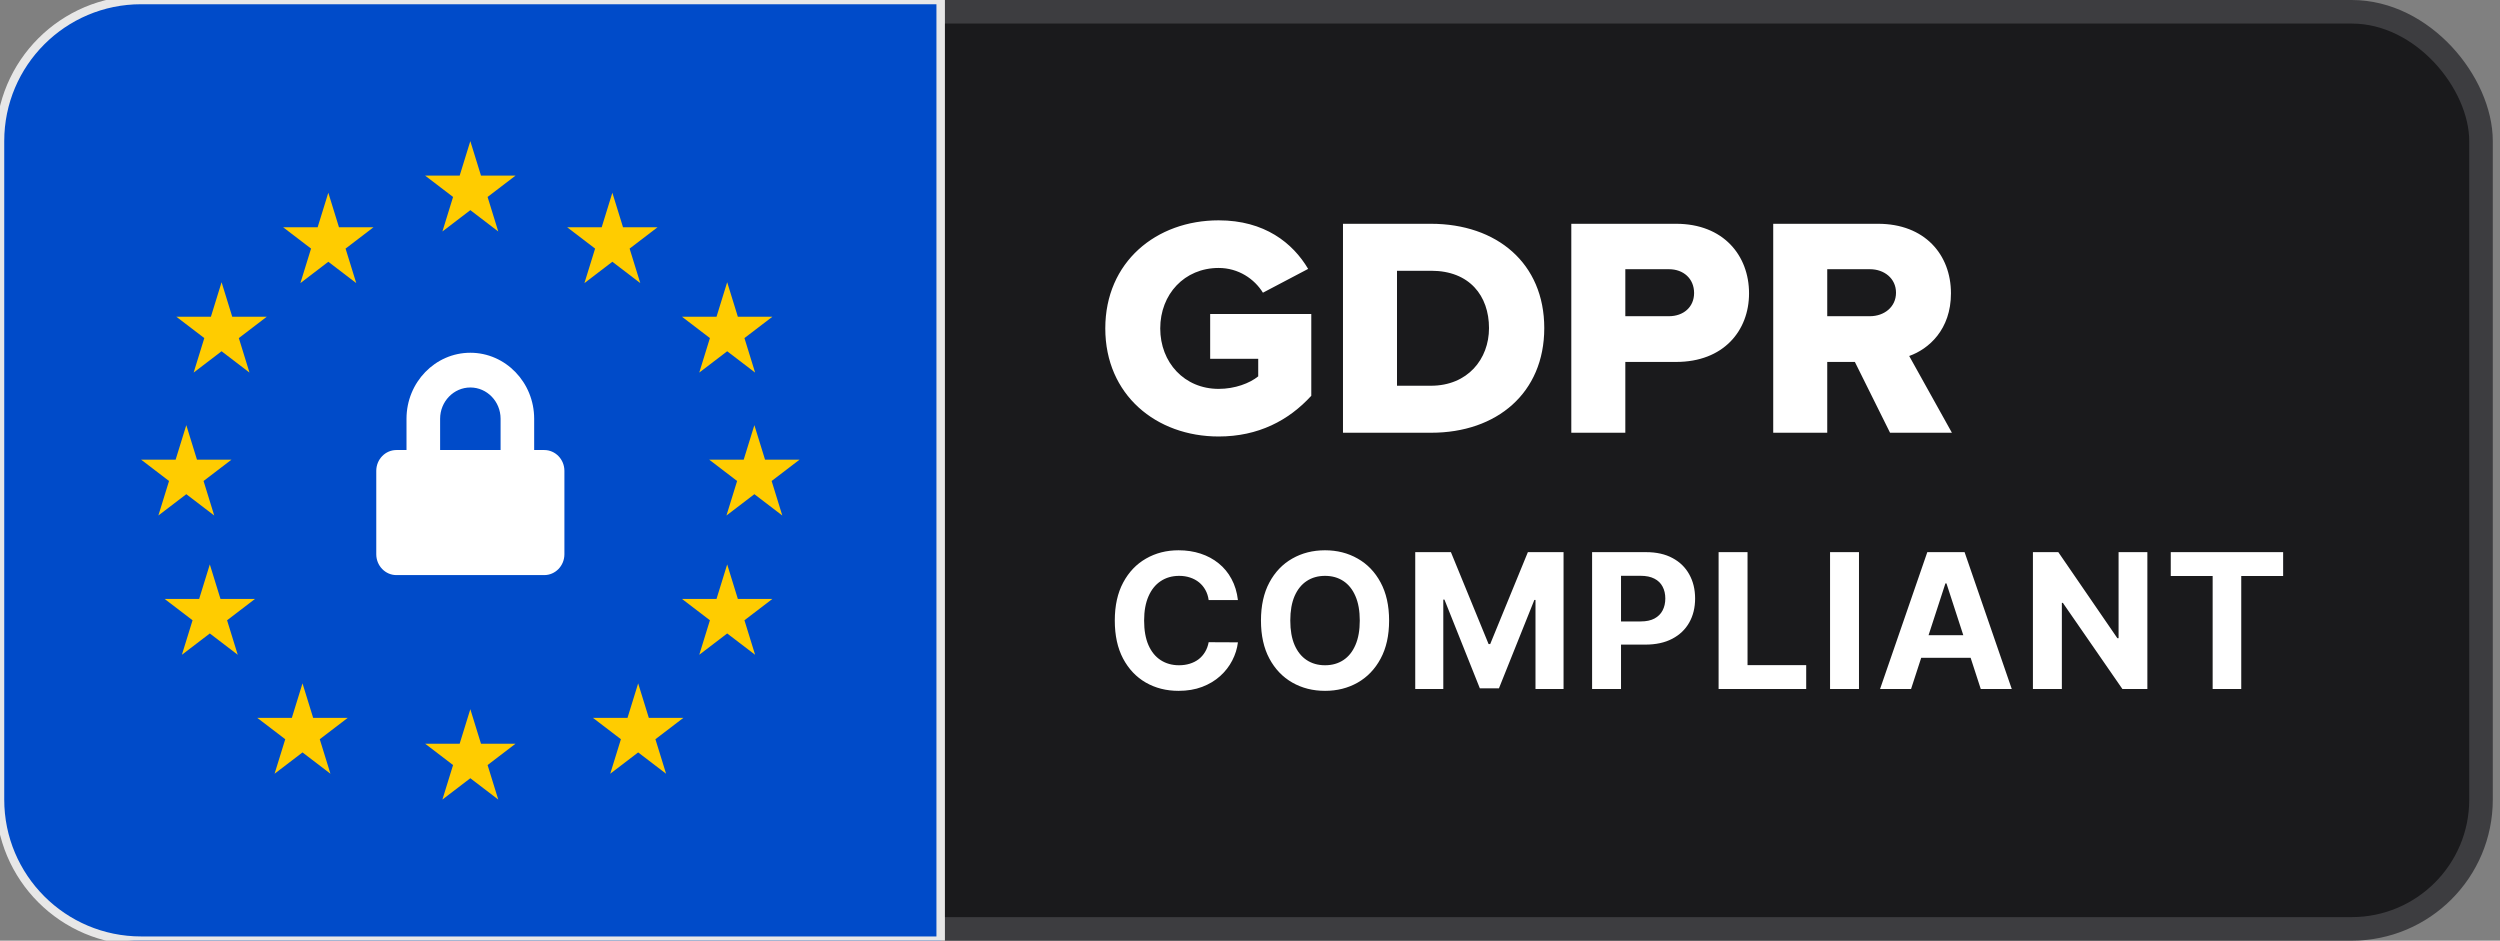
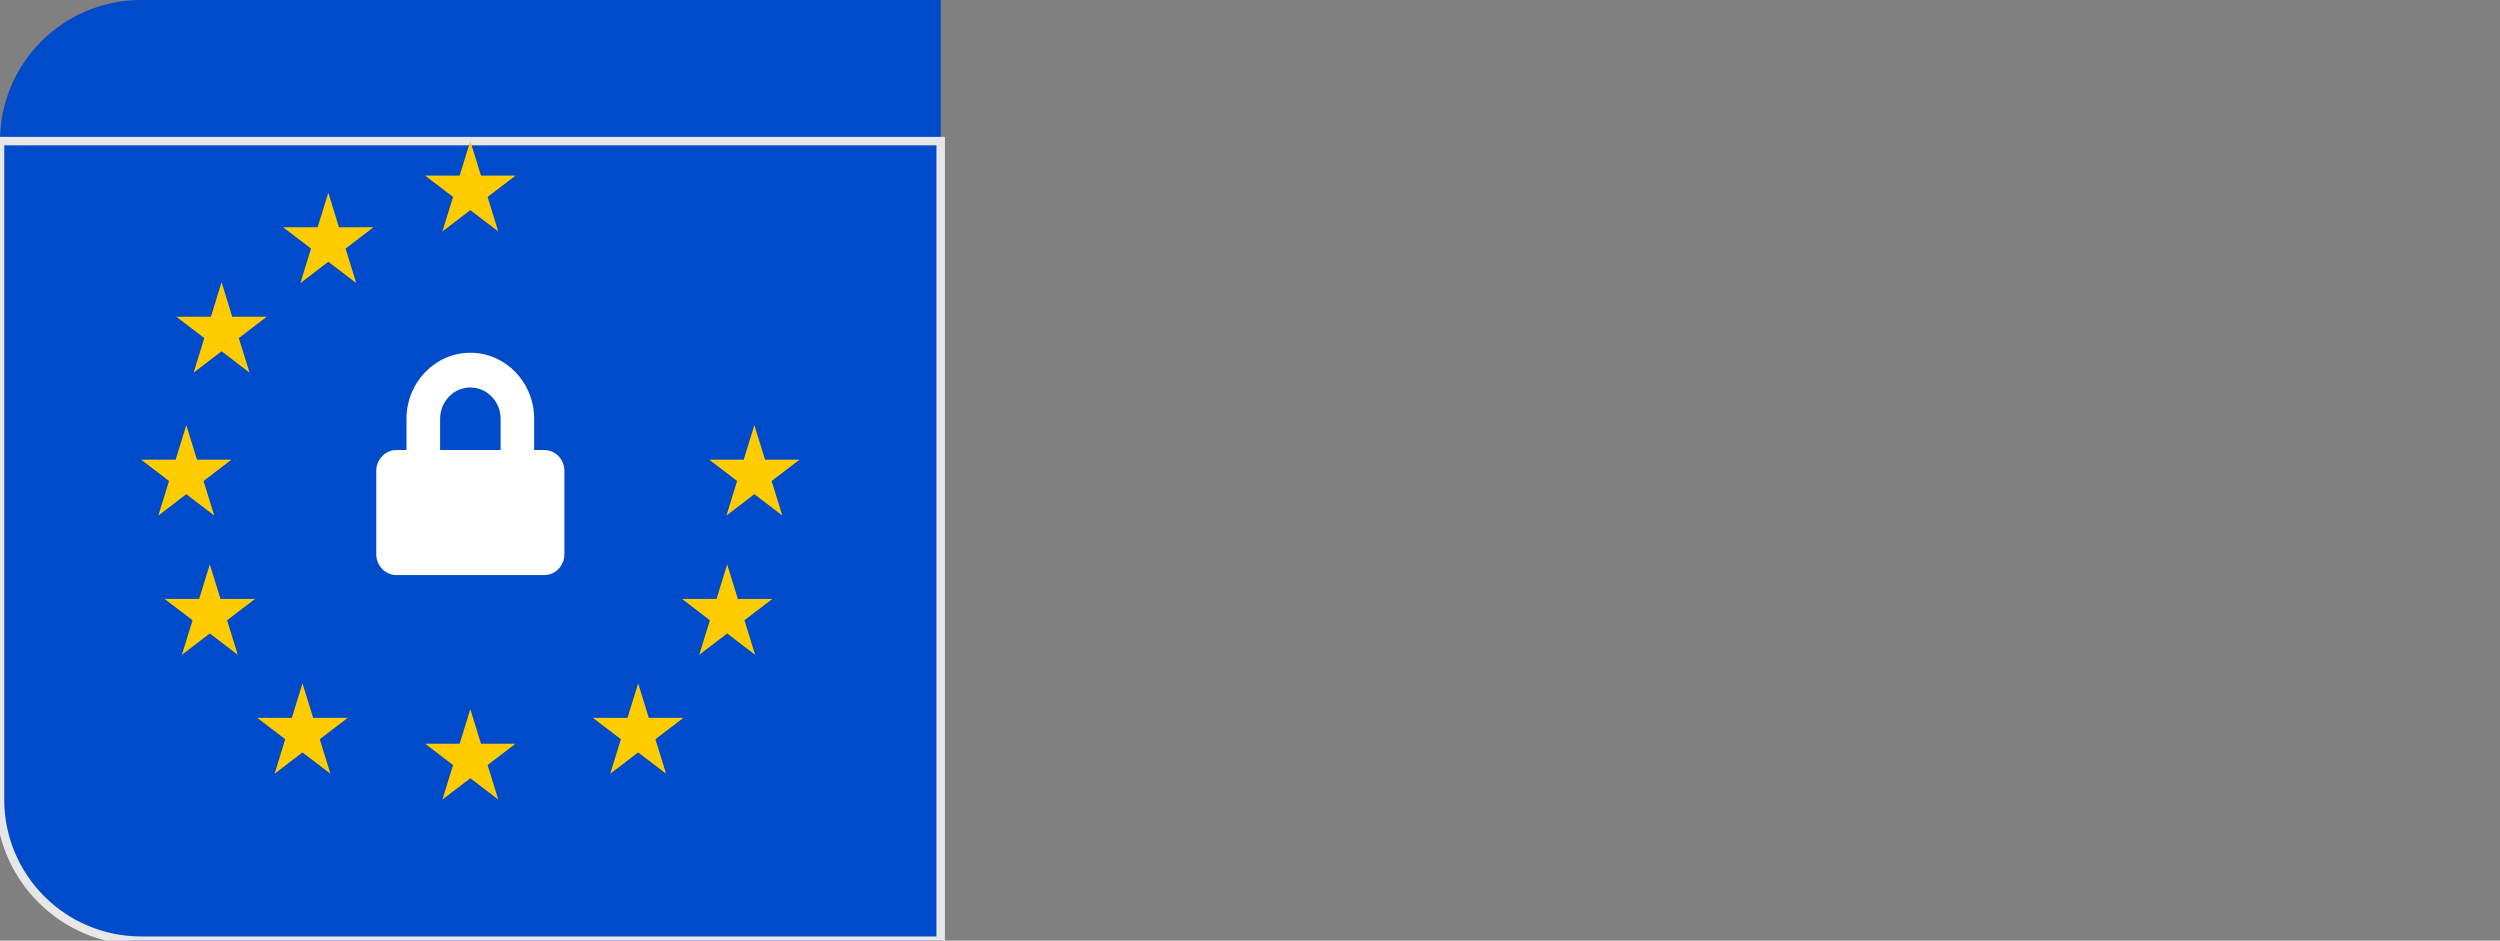
<svg xmlns="http://www.w3.org/2000/svg" width="295" height="111" viewBox="0 0 295 111" fill="none">
  <rect x="0" y="0" width="295" height="111" fill="#808080" stroke="none" />
  <g id="GDPR compliant - GDPR - horizontal" clip-path="url(#clip0_5595_103037)">
-     <rect id="Rectangle " x="1.39" y="1.39" width="291.37" height="108.22" rx="15.26" fill="#1A1A1C" stroke="#3D3D40" stroke-width="2.78" />
    <g id="Rectangle _2">
      <path d="M111 111H16.65C7.455 111 0 103.545 0 94.35V16.65C0 7.455 7.455 0 16.65 0H111V111Z" fill="#004BC9" />
-       <path d="M111 111H16.65C7.455 111 0 103.545 0 94.35V16.65C0 7.455 7.455 0 16.65 0H111V111Z" stroke="#E7E7E7" />
+       <path d="M111 111H16.65C7.455 111 0 103.545 0 94.35V16.65H111V111Z" stroke="#E7E7E7" />
    </g>
    <g id="Group">
      <path id="Shape" d="M55.498 16.65L56.757 20.724H60.831L57.535 23.241L58.794 27.315L55.498 24.796L52.204 27.315L53.462 23.241L50.166 20.724H54.24L55.498 16.65Z" fill="#FFCC00" />
      <path id="Shape_2" d="M55.498 83.684L56.757 87.758H60.831L57.535 90.276L58.794 94.348L55.498 91.831L52.204 94.348L53.462 90.276L50.166 87.758H54.24L55.498 83.684Z" fill="#FFCC00" />
-       <path id="Shape_3" d="M72.258 22.742L73.516 26.816H77.591L74.294 29.334L75.553 33.407L72.258 30.888L68.962 33.407L70.221 29.334L66.926 26.816H71L72.258 22.742Z" fill="#FFCC00" />
      <path id="Shape_4" d="M85.808 66.6L87.066 70.674H91.139L87.844 73.192L89.103 77.264L85.808 74.748L82.512 77.264L83.77 73.192L80.475 70.674H84.549L85.808 66.6Z" fill="#FFCC00" />
      <path id="Shape_5" d="M89.016 50.166L90.274 54.239H94.348L91.053 56.757L92.311 60.831L89.016 58.314L85.721 60.831L86.98 56.757L83.684 54.239H87.757L89.016 50.166Z" fill="#FFCC00" />
      <path id="Shape_6" d="M21.983 50.166L23.242 54.239H27.315L24.019 56.757L25.279 60.831L21.983 58.314L18.687 60.831L19.946 56.757L16.65 54.239H20.724L21.983 50.166Z" fill="#FFCC00" />
      <path id="Shape_7" d="M24.759 66.6L26.017 70.674H30.09L26.795 73.192L28.053 77.264L24.759 74.748L21.463 77.264L22.722 73.192L19.426 70.674H23.5L24.759 66.6Z" fill="#FFCC00" />
-       <path id="Shape_8" d="M85.808 33.301L87.066 37.376H91.139L87.844 39.893L89.103 43.965L85.808 41.449L82.512 43.965L83.77 39.893L80.475 37.376H84.549L85.808 33.301Z" fill="#FFCC00" />
      <path id="Shape_9" d="M26.146 33.301L27.404 37.376H31.477L28.182 39.893L29.44 43.965L26.146 41.449L22.85 43.965L24.108 39.893L20.812 37.376H24.887L26.146 33.301Z" fill="#FFCC00" />
      <path id="Shape_10" d="M75.303 80.637L76.561 84.71H80.635L77.339 87.228L78.598 91.301L75.303 88.784L72.007 91.301L73.267 87.228L69.971 84.71H74.045L75.303 80.637Z" fill="#FFCC00" />
      <path id="Shape_11" d="M38.741 22.742L39.999 26.816H44.073L40.777 29.334L42.037 33.407L38.741 30.888L35.445 33.407L36.704 29.334L33.408 26.816H37.482L38.741 22.742Z" fill="#FFCC00" />
      <path id="Shape_12" d="M35.695 80.637L36.954 84.712H41.028L37.732 87.228L38.991 91.301L35.695 88.786L32.4 91.301L33.659 87.228L30.363 84.712H34.436L35.695 80.637Z" fill="#FFCC00" />
    </g>
-     <path id="GDPR" fill-rule="evenodd" clip-rule="evenodd" d="M130.424 38.753C130.424 46.59 136.427 51.506 143.801 51.506C148.47 51.506 152.064 49.621 154.732 46.701V37.053H142.8V42.339H148.47V44.409C147.469 45.222 145.727 45.888 143.801 45.888C139.762 45.888 136.908 42.782 136.908 38.753C136.908 34.724 139.762 31.619 143.801 31.619C146.135 31.619 148.025 32.913 149.025 34.539L154.361 31.73C152.546 28.662 149.211 26 143.801 26C136.427 26 130.424 30.916 130.424 38.753ZM158.472 51.063V26.407H168.847C176.629 26.407 182.224 31.064 182.224 38.716C182.224 46.368 176.629 51.063 168.884 51.063H158.472ZM164.846 45.517H168.848C173.183 45.517 175.703 42.375 175.703 38.716C175.703 34.908 173.405 31.951 168.885 31.951H164.846V45.517ZM185.414 51.063V26.407H197.791C203.349 26.407 206.387 30.14 206.387 34.613C206.387 39.049 203.349 42.708 197.791 42.708H191.788V51.063H185.414ZM199.903 34.576C199.903 32.876 198.643 31.767 196.939 31.767H191.788V37.312H196.939C198.643 37.312 199.903 36.24 199.903 34.576ZM223.025 51.063L218.875 42.708H215.614V51.063H209.24V26.407H221.617C227.101 26.407 230.213 30.029 230.213 34.613C230.213 38.901 227.582 41.193 225.285 42.006L230.325 51.063H223.025ZM223.729 34.539C223.729 32.839 222.321 31.767 220.654 31.767H215.614V37.312H220.654C222.321 37.312 223.729 36.24 223.729 34.539Z" fill="white" />
    <path id="Shape_13" d="M55.5 41.625C59.653 41.625 63.032 45.12 63.032 49.414V53.103H64.222C65.535 53.104 66.6 54.206 66.6 55.563V65.401C66.6 66.759 65.535 67.861 64.222 67.861H46.778C45.465 67.861 44.4 66.759 44.4 65.401V55.563C44.4 54.206 45.465 53.104 46.778 53.103H47.968V49.414C47.968 45.12 51.347 41.625 55.5 41.625ZM55.502 45.723C53.535 45.723 51.934 47.378 51.934 49.412V53.102H59.069V49.412C59.069 47.378 57.469 45.723 55.502 45.723Z" fill="white" />
-     <path id="Compliant" d="M146.075 70.806H142.622C142.559 70.359 142.43 69.962 142.235 69.615C142.041 69.263 141.791 68.964 141.486 68.717C141.182 68.47 140.829 68.281 140.43 68.149C140.036 68.018 139.607 67.952 139.145 67.952C138.309 67.952 137.581 68.16 136.961 68.575C136.341 68.985 135.86 69.584 135.519 70.372C135.177 71.155 135.006 72.107 135.006 73.226C135.006 74.377 135.177 75.344 135.519 76.127C135.865 76.91 136.349 77.502 136.969 77.901C137.589 78.3 138.307 78.5 139.121 78.5C139.579 78.5 140.002 78.44 140.391 78.319C140.785 78.198 141.134 78.022 141.439 77.791C141.744 77.554 141.996 77.268 142.196 76.931C142.401 76.595 142.543 76.211 142.622 75.78L146.075 75.796C145.985 76.537 145.762 77.252 145.404 77.94C145.052 78.624 144.577 79.236 143.978 79.777C143.384 80.313 142.674 80.739 141.849 81.054C141.029 81.365 140.101 81.52 139.066 81.52C137.626 81.52 136.338 81.194 135.203 80.542C134.073 79.89 133.18 78.947 132.523 77.712C131.871 76.477 131.545 74.981 131.545 73.226C131.545 71.465 131.876 69.968 132.539 68.733C133.201 67.497 134.1 66.557 135.235 65.91C136.37 65.258 137.647 64.933 139.066 64.933C140.002 64.933 140.869 65.064 141.668 65.327C142.472 65.59 143.184 65.973 143.804 66.478C144.424 66.977 144.929 67.589 145.318 68.315C145.712 69.04 145.964 69.87 146.075 70.806ZM163.914 73.226C163.914 74.987 163.58 76.485 162.913 77.72C162.251 78.955 161.347 79.898 160.201 80.55C159.061 81.196 157.778 81.52 156.354 81.52C154.919 81.52 153.631 81.194 152.491 80.542C151.35 79.89 150.449 78.947 149.787 77.712C149.125 76.477 148.794 74.981 148.794 73.226C148.794 71.465 149.125 69.968 149.787 68.733C150.449 67.497 151.35 66.557 152.491 65.91C153.631 65.258 154.919 64.933 156.354 64.933C157.778 64.933 159.061 65.258 160.201 65.91C161.347 66.557 162.251 67.497 162.913 68.733C163.58 69.968 163.914 71.465 163.914 73.226ZM160.453 73.226C160.453 72.086 160.283 71.124 159.941 70.341C159.605 69.558 159.129 68.964 158.514 68.559C157.899 68.154 157.179 67.952 156.354 67.952C155.529 67.952 154.809 68.154 154.194 68.559C153.579 68.964 153.101 69.558 152.759 70.341C152.423 71.124 152.254 72.086 152.254 73.226C152.254 74.367 152.423 75.328 152.759 76.112C153.101 76.895 153.579 77.489 154.194 77.893C154.809 78.298 155.529 78.5 156.354 78.5C157.179 78.5 157.899 78.298 158.514 77.893C159.129 77.489 159.605 76.895 159.941 76.112C160.283 75.328 160.453 74.367 160.453 73.226ZM166.998 65.153H171.208L175.654 76.001H175.843L180.289 65.153H184.499V81.299H181.188V70.79H181.054L176.876 81.22H174.621L170.443 70.751H170.309V81.299H166.998V65.153ZM187.867 81.299V65.153H194.237C195.461 65.153 196.504 65.387 197.366 65.855C198.228 66.317 198.885 66.961 199.337 67.787C199.794 68.606 200.023 69.552 200.023 70.624C200.023 71.697 199.792 72.643 199.329 73.463C198.867 74.282 198.197 74.921 197.319 75.378C196.447 75.835 195.39 76.064 194.15 76.064H190.09V73.329H193.598C194.255 73.329 194.796 73.216 195.222 72.99C195.653 72.758 195.974 72.44 196.184 72.036C196.399 71.626 196.507 71.155 196.507 70.624C196.507 70.088 196.399 69.621 196.184 69.221C195.974 68.817 195.653 68.504 195.222 68.283C194.791 68.057 194.244 67.944 193.582 67.944H191.28V81.299H187.867ZM202.795 81.299V65.153H206.209V78.484H213.131V81.299H202.795ZM219.36 65.153V81.299H215.946V65.153H219.36ZM225.506 81.299H221.848L227.422 65.153H231.821L237.387 81.299H233.729L229.684 68.843H229.558L225.506 81.299ZM225.278 74.953H233.918V77.617H225.278V74.953ZM253.389 65.153V81.299H250.441L243.417 71.137H243.299V81.299H239.885V65.153H242.881L249.85 75.307H249.992V65.153H253.389ZM256.15 67.968V65.153H269.41V67.968H264.467V81.299H261.093V67.968H256.15Z" fill="white" />
  </g>
  <defs>
    <clipPath id="clip0_5595_103037">
      <rect width="294.15" height="111" fill="white" />
    </clipPath>
  </defs>
</svg>